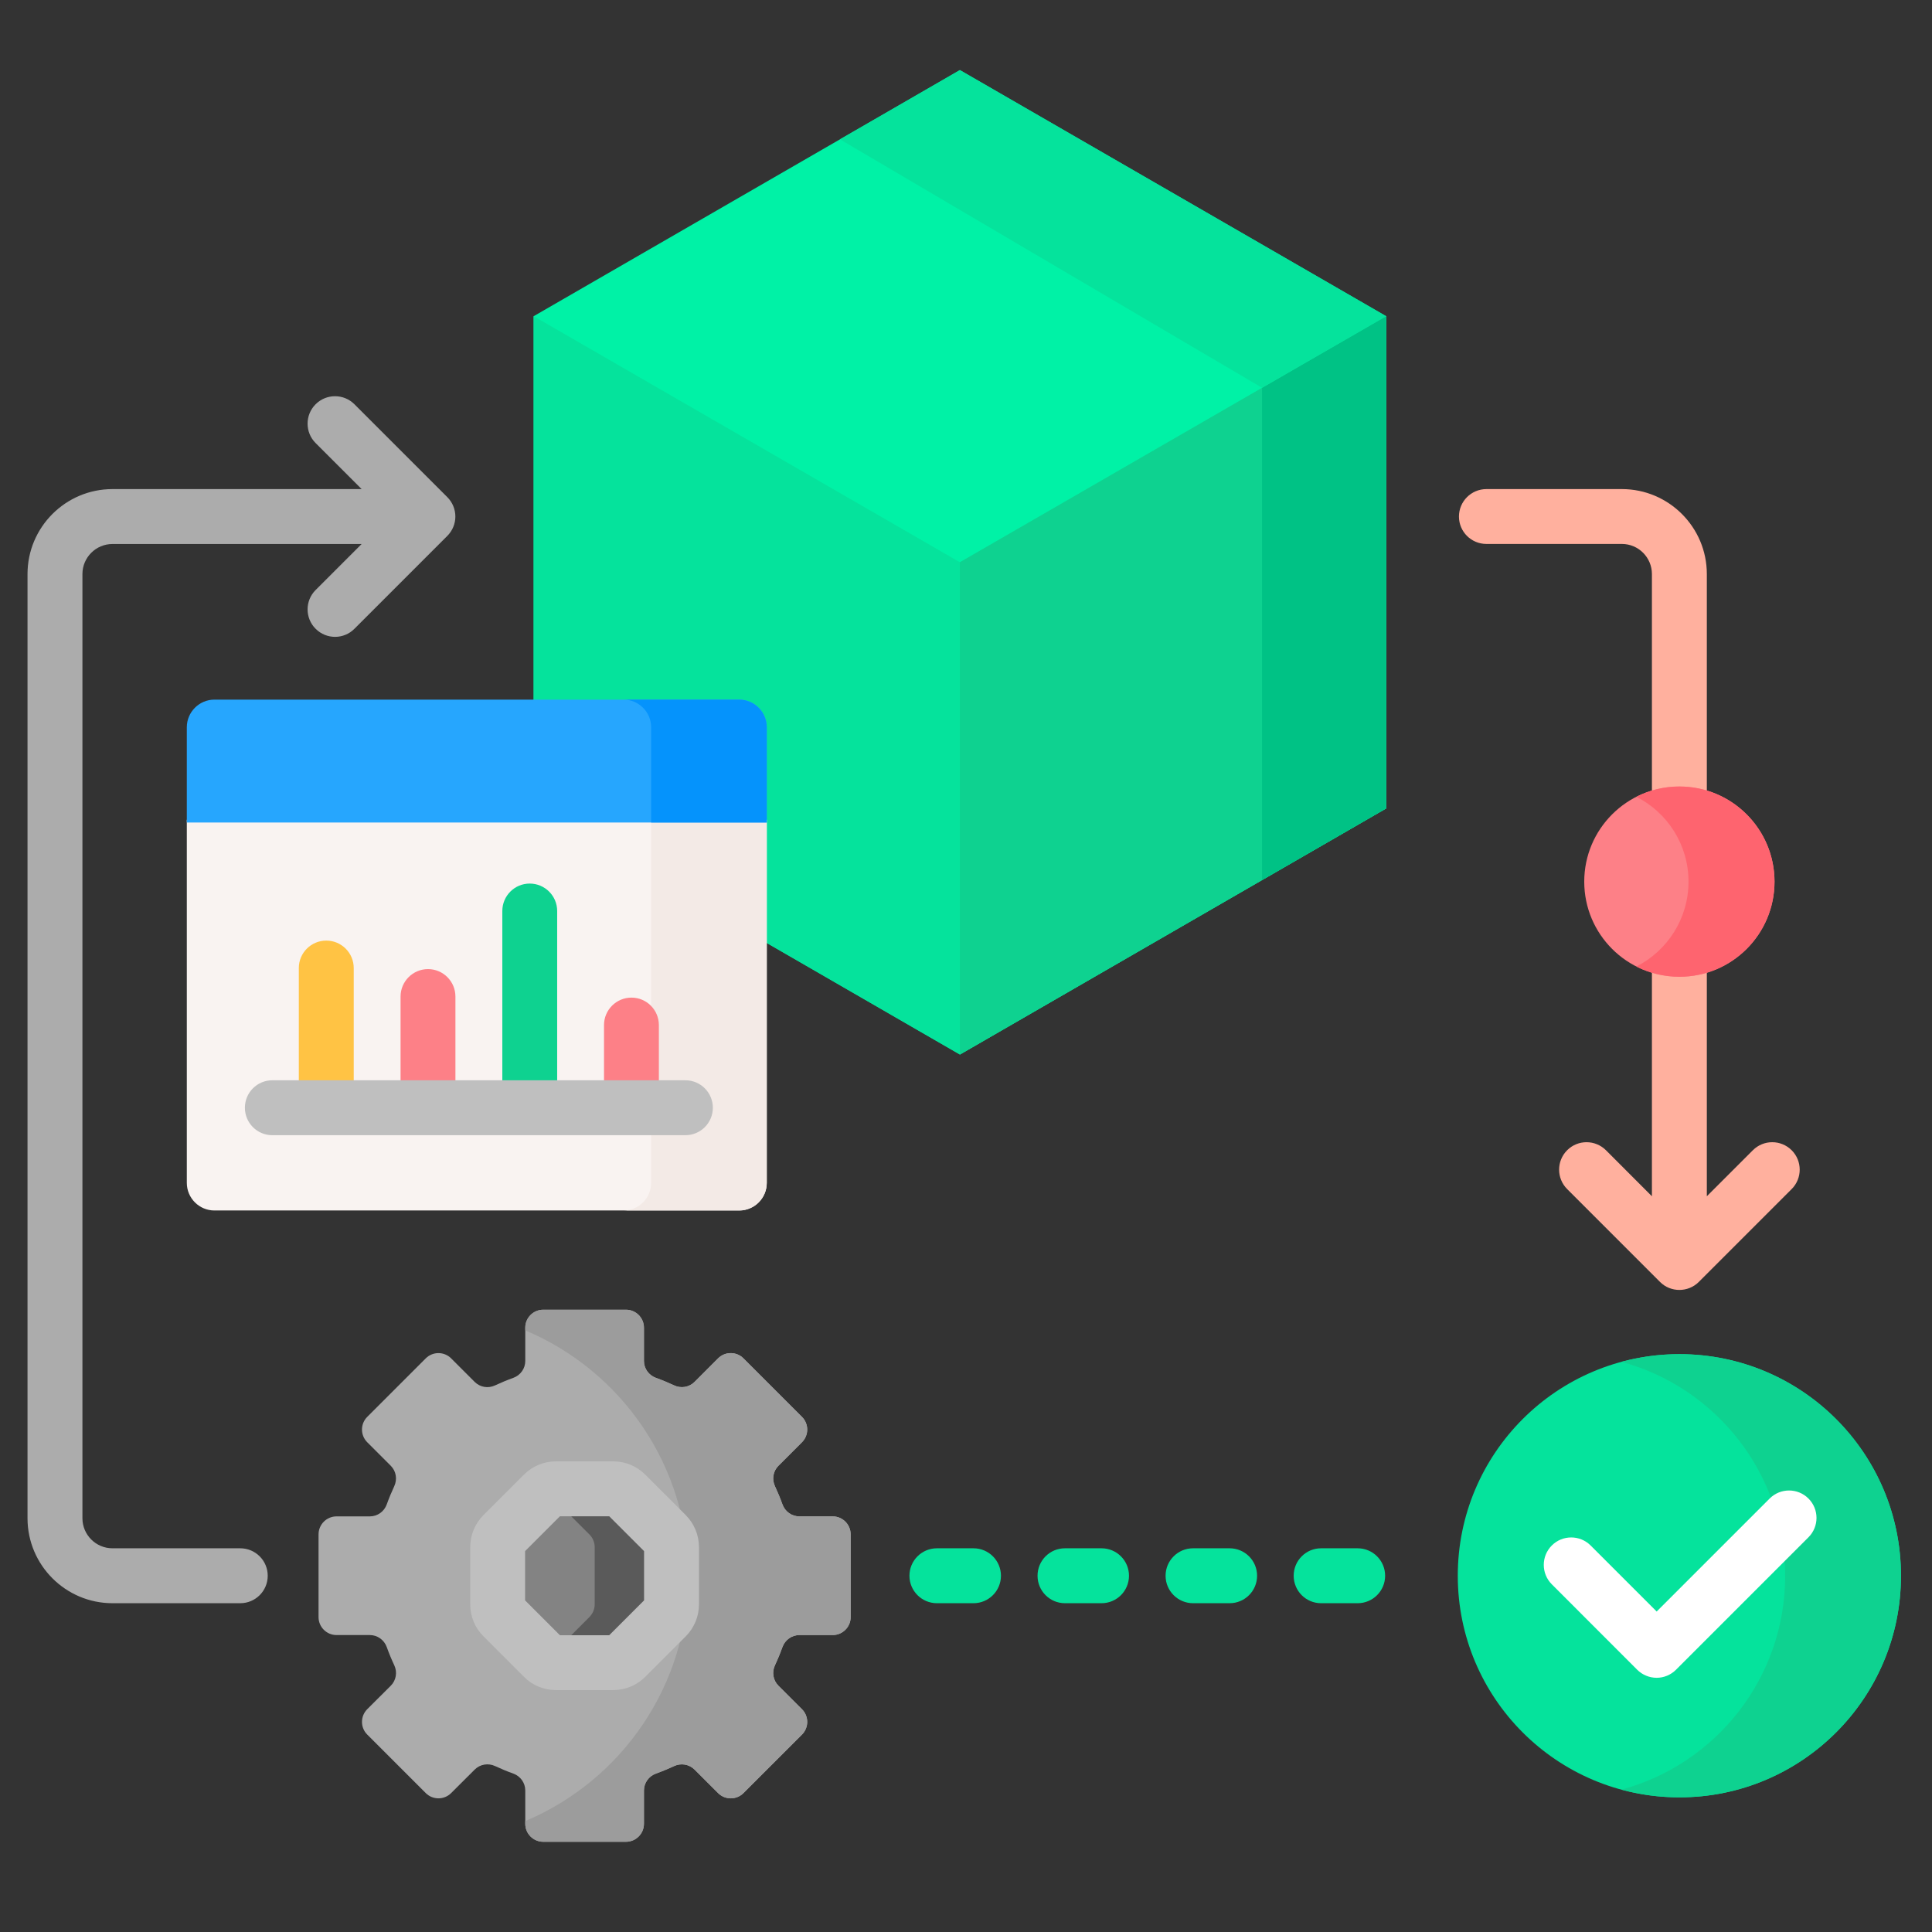
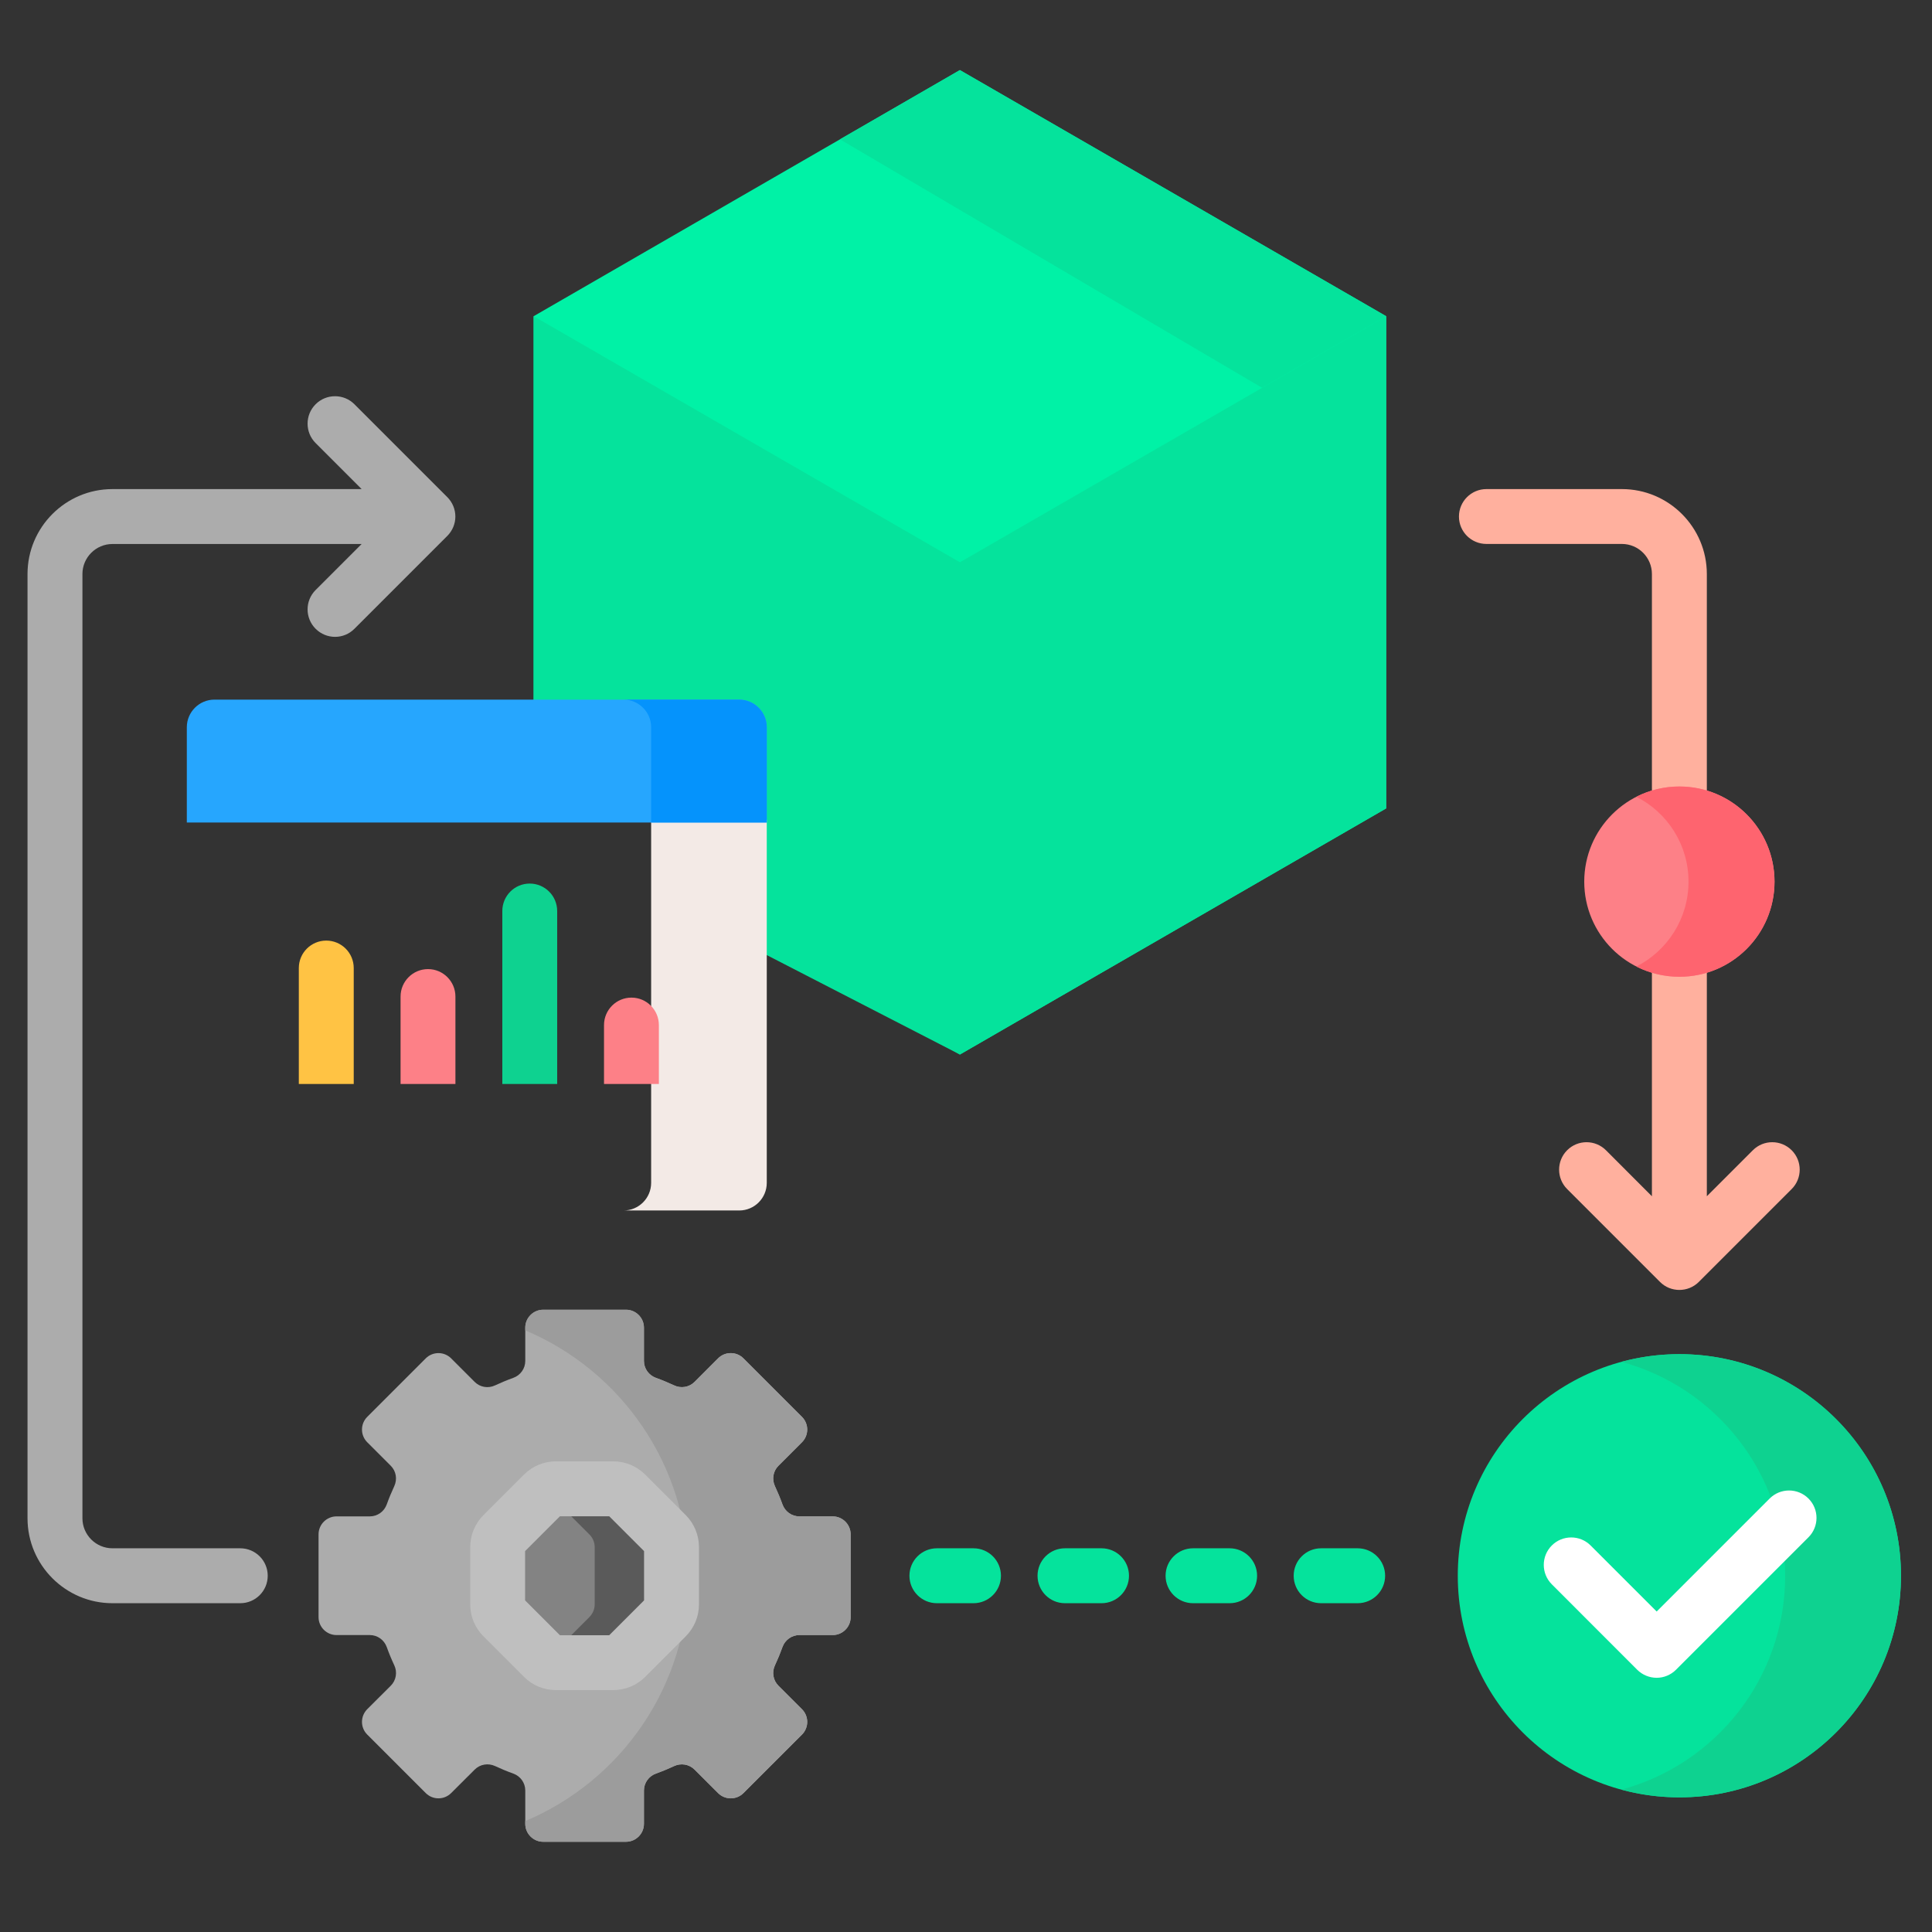
<svg xmlns="http://www.w3.org/2000/svg" width="33" height="33" viewBox="0 0 33 33" fill="none">
  <rect x="0" y="0" width="33" height="33" fill="#333333" stroke="none" />
  <g clip-path="url(#clip0_9945_179760)">
    <path d="M16.396 1.197L9.115 5.401V12.013H12.626C12.851 12.013 13.035 12.196 13.035 12.422V16.071L16.396 18.012L23.677 13.808V5.401L16.396 1.197Z" fill="#00F2A6" />
-     <path d="M23.677 5.401L16.396 9.604L9.115 5.401V12.013H12.626C12.851 12.013 13.035 12.197 13.035 12.422V16.071L16.396 18.012L23.677 13.808V5.401H23.677Z" fill="#05E39C" />
-     <path d="M23.677 5.401V13.808L16.395 18.012V9.604L23.677 5.401Z" fill="#0ED290" />
-     <path d="M21.557 15.032L23.677 13.808V5.401L21.557 6.625V15.032Z" fill="#00C285" />
+     <path d="M23.677 5.401L16.396 9.604L9.115 5.401V12.013H12.626V16.071L16.396 18.012L23.677 13.808V5.401H23.677Z" fill="#05E39C" />
    <path d="M23.677 5.401L16.395 1.197L14.347 2.38L21.557 6.624L23.677 5.401Z" fill="#05E39C" />
    <path d="M5.441 27.621V26.209C5.441 26.039 5.579 25.901 5.748 25.901H6.317C6.447 25.901 6.562 25.819 6.606 25.696C6.644 25.59 6.687 25.487 6.734 25.386C6.789 25.268 6.767 25.129 6.675 25.037L6.273 24.635C6.153 24.515 6.153 24.321 6.273 24.201L7.272 23.202C7.392 23.082 7.586 23.082 7.706 23.202L8.108 23.604C8.2 23.696 8.339 23.719 8.457 23.663C8.558 23.616 8.661 23.573 8.767 23.535C8.89 23.491 8.972 23.376 8.972 23.246V22.678C8.972 22.508 9.11 22.371 9.279 22.371H10.692C10.861 22.371 10.999 22.508 10.999 22.678V23.246C10.999 23.376 11.082 23.491 11.204 23.535C11.31 23.573 11.413 23.616 11.514 23.663C11.632 23.719 11.771 23.696 11.864 23.604L12.265 23.202C12.385 23.082 12.579 23.082 12.699 23.202L13.698 24.201C13.818 24.321 13.818 24.515 13.698 24.635L13.296 25.037C13.204 25.129 13.182 25.268 13.237 25.386C13.284 25.487 13.327 25.59 13.365 25.696C13.409 25.819 13.524 25.901 13.654 25.901H14.223C14.392 25.901 14.53 26.039 14.53 26.209V27.621C14.53 27.791 14.392 27.928 14.223 27.928H13.654C13.524 27.928 13.409 28.011 13.365 28.133C13.327 28.239 13.284 28.343 13.237 28.443C13.182 28.561 13.204 28.701 13.296 28.793L13.698 29.194C13.818 29.314 13.818 29.509 13.698 29.628L12.699 30.627C12.579 30.747 12.385 30.747 12.265 30.627L11.864 30.226C11.771 30.134 11.632 30.111 11.514 30.166C11.413 30.213 11.31 30.256 11.204 30.294C11.082 30.338 10.999 30.453 10.999 30.583V31.152C10.999 31.321 10.861 31.459 10.692 31.459H9.279C9.11 31.459 8.972 31.321 8.972 31.152V30.583C8.972 30.453 8.89 30.338 8.767 30.294C8.661 30.256 8.558 30.213 8.457 30.166C8.339 30.111 8.2 30.134 8.108 30.226L7.706 30.627C7.586 30.747 7.392 30.747 7.272 30.627L6.273 29.628C6.153 29.509 6.153 29.314 6.273 29.194L6.675 28.793C6.767 28.701 6.79 28.561 6.734 28.443C6.687 28.343 6.644 28.239 6.606 28.133C6.562 28.011 6.447 27.928 6.317 27.928H5.748C5.579 27.928 5.441 27.791 5.441 27.621Z" fill="#ACACAC" />
    <path d="M14.223 25.901H13.654C13.524 25.901 13.409 25.819 13.365 25.696C13.327 25.59 13.284 25.487 13.237 25.386C13.181 25.268 13.204 25.129 13.296 25.037L13.698 24.635C13.818 24.515 13.818 24.321 13.698 24.201L12.699 23.202C12.579 23.082 12.385 23.082 12.265 23.202L11.863 23.604C11.771 23.696 11.632 23.719 11.514 23.663C11.413 23.616 11.31 23.573 11.204 23.535C11.081 23.491 10.999 23.376 10.999 23.246V22.678C10.999 22.508 10.861 22.371 10.692 22.371H9.279C9.11 22.371 8.972 22.508 8.972 22.678V22.724C10.607 23.412 11.756 25.029 11.756 26.915C11.756 28.8 10.607 30.417 8.972 31.105V31.152C8.972 31.322 9.11 31.459 9.279 31.459H10.692C10.861 31.459 10.999 31.322 10.999 31.152V30.584C10.999 30.453 11.081 30.338 11.204 30.294C11.31 30.256 11.413 30.214 11.514 30.166C11.632 30.111 11.771 30.134 11.863 30.226L12.265 30.627C12.385 30.747 12.579 30.747 12.699 30.627L13.698 29.629C13.818 29.509 13.818 29.314 13.698 29.195L13.296 28.793C13.204 28.701 13.181 28.561 13.237 28.444C13.284 28.343 13.327 28.239 13.365 28.133C13.409 28.011 13.524 27.928 13.654 27.928H14.223C14.392 27.928 14.53 27.791 14.53 27.621V26.209C14.53 26.039 14.392 25.901 14.223 25.901Z" fill="#9C9C9C" />
    <path d="M9.497 25.43H10.473C10.555 25.43 10.633 25.462 10.69 25.52L11.38 26.21C11.438 26.267 11.47 26.346 11.47 26.427V27.403C11.47 27.484 11.438 27.562 11.38 27.62L10.69 28.31C10.633 28.367 10.555 28.4 10.473 28.4H9.497C9.416 28.4 9.338 28.367 9.28 28.31L8.59 27.62C8.533 27.562 8.5 27.484 8.5 27.403V26.427C8.5 26.346 8.533 26.267 8.59 26.21L9.28 25.52C9.338 25.462 9.416 25.43 9.497 25.43Z" fill="#838383" />
    <path d="M11.38 26.21L10.691 25.52C10.633 25.462 10.555 25.43 10.473 25.43H9.498C9.437 25.43 9.379 25.448 9.329 25.48C9.346 25.492 9.363 25.505 9.378 25.52L10.068 26.21C10.125 26.267 10.158 26.345 10.158 26.427V27.403C10.158 27.484 10.125 27.562 10.068 27.62L9.378 28.31C9.363 28.325 9.346 28.338 9.329 28.349C9.379 28.382 9.437 28.4 9.498 28.4H10.473C10.555 28.4 10.633 28.367 10.691 28.31L11.38 27.62C11.438 27.562 11.47 27.484 11.47 27.403V26.427C11.47 26.346 11.438 26.267 11.38 26.21Z" fill="#5A5A5A" />
    <path d="M10.473 28.868H9.497C9.29 28.868 9.095 28.788 8.949 28.641L8.259 27.951C8.112 27.805 8.032 27.61 8.032 27.403V26.427C8.032 26.22 8.112 26.025 8.259 25.878L8.949 25.188C9.095 25.042 9.29 24.961 9.497 24.961H10.473C10.68 24.961 10.875 25.042 11.022 25.188L11.712 25.878C11.858 26.025 11.939 26.22 11.939 26.427V27.403C11.939 27.61 11.858 27.805 11.712 27.951L11.022 28.641C10.875 28.788 10.681 28.868 10.473 28.868ZM9.564 27.931H10.406L11.001 27.336V26.494L10.406 25.899H9.564L8.969 26.494V27.336L9.564 27.931Z" fill="#BFBFBF" />
    <path d="M23.19 27.384H22.565C22.306 27.384 22.097 27.174 22.097 26.915C22.097 26.656 22.306 26.446 22.565 26.446H23.19C23.449 26.446 23.659 26.656 23.659 26.915C23.659 27.174 23.449 27.384 23.19 27.384ZM21.003 27.384H20.378C20.119 27.384 19.909 27.174 19.909 26.915C19.909 26.656 20.119 26.446 20.378 26.446H21.003C21.262 26.446 21.472 26.656 21.472 26.915C21.472 27.174 21.262 27.384 21.003 27.384ZM18.815 27.384H18.19C17.931 27.384 17.722 27.174 17.722 26.915C17.722 26.656 17.931 26.446 18.19 26.446H18.815C19.074 26.446 19.284 26.656 19.284 26.915C19.284 27.174 19.074 27.384 18.815 27.384ZM16.628 27.384H16.003C15.744 27.384 15.534 27.174 15.534 26.915C15.534 26.656 15.744 26.446 16.003 26.446H16.628C16.887 26.446 17.097 26.656 17.097 26.915C17.097 27.174 16.887 27.384 16.628 27.384Z" fill="#05E39C" />
    <path d="M7.64 8.491L6.054 6.905C5.871 6.722 5.574 6.722 5.391 6.905C5.208 7.088 5.208 7.385 5.391 7.568L6.177 8.354H1.921C1.121 8.354 0.47 9.005 0.47 9.805V25.933C0.47 26.733 1.121 27.384 1.921 27.384H4.104C4.363 27.384 4.573 27.174 4.573 26.915C4.573 26.656 4.363 26.446 4.104 26.446H1.921C1.638 26.446 1.408 26.216 1.408 25.933V9.805C1.408 9.522 1.638 9.292 1.921 9.292H6.177L5.391 10.078C5.208 10.261 5.208 10.557 5.391 10.74C5.483 10.832 5.603 10.878 5.723 10.878C5.843 10.878 5.963 10.832 6.054 10.74L7.64 9.154C7.728 9.066 7.778 8.947 7.778 8.823C7.778 8.698 7.728 8.579 7.64 8.491Z" fill="#ACACAC" />
    <path d="M28.216 9.805V13.568C28.365 13.522 28.522 13.496 28.685 13.496C28.849 13.496 29.006 13.522 29.154 13.568V9.805C29.154 9.005 28.503 8.354 27.703 8.354H25.389C25.13 8.354 24.92 8.564 24.92 8.823C24.92 9.082 25.13 9.291 25.389 9.291H27.703C27.986 9.291 28.216 9.522 28.216 9.805Z" fill="#FFB09E" />
    <path d="M30.603 19.647C30.419 19.464 30.123 19.464 29.94 19.647L29.154 20.433V16.55C29.006 16.596 28.848 16.622 28.685 16.622C28.522 16.622 28.364 16.596 28.216 16.55V20.433L27.431 19.647C27.247 19.464 26.951 19.464 26.768 19.647C26.585 19.83 26.585 20.127 26.768 20.31L28.354 21.896C28.445 21.988 28.565 22.033 28.685 22.033C28.805 22.033 28.925 21.988 29.017 21.896L30.603 20.31C30.786 20.127 30.786 19.83 30.603 19.647Z" fill="#FFB09E" />
    <path d="M28.685 30.7C30.776 30.7 32.47 29.005 32.47 26.915C32.47 24.825 30.776 23.13 28.685 23.13C26.595 23.13 24.9 24.825 24.9 26.915C24.9 29.005 26.595 30.7 28.685 30.7Z" fill="#05E39C" />
    <path d="M28.686 23.13C28.343 23.13 28.012 23.176 27.696 23.261C29.307 23.696 30.492 25.167 30.492 26.915C30.492 28.663 29.307 30.133 27.696 30.568C28.012 30.654 28.343 30.7 28.686 30.7C30.776 30.7 32.47 29.005 32.47 26.915C32.47 24.824 30.776 23.13 28.686 23.13Z" fill="#0ED290" />
    <path d="M28.297 28.658C28.173 28.658 28.053 28.608 27.965 28.521L26.506 27.061C26.323 26.878 26.323 26.581 26.506 26.398C26.689 26.215 26.986 26.215 27.169 26.398L28.297 27.526L30.227 25.596C30.41 25.413 30.707 25.413 30.89 25.596C31.073 25.779 31.073 26.075 30.89 26.258L28.628 28.52C28.54 28.608 28.421 28.658 28.297 28.658Z" fill="white" />
-     <path d="M3.191 14.002V20.204C3.191 20.465 3.403 20.676 3.663 20.676H12.626C12.886 20.676 13.097 20.465 13.097 20.204V14.002H3.191Z" fill="#F9F3F1" />
    <path d="M11.122 14.002V20.204C11.122 20.465 10.91 20.676 10.65 20.676H12.626C12.886 20.676 13.097 20.465 13.097 20.204V14.002H11.122Z" fill="#F3EAE6" />
    <path d="M13.097 14.049H3.191V12.422C3.191 12.162 3.403 11.95 3.663 11.95H12.626C12.886 11.95 13.097 12.162 13.097 12.422V14.049H13.097Z" fill="#26A6FE" />
    <path d="M12.626 11.95H10.65C10.91 11.95 11.122 12.162 11.122 12.422V14.049H13.097V12.422C13.097 12.162 12.886 11.95 12.626 11.95Z" fill="#0593FC" />
    <path d="M6.042 18.515V16.535C6.042 16.276 5.832 16.066 5.573 16.066C5.314 16.066 5.104 16.276 5.104 16.535V18.515H6.042Z" fill="#FFC344" />
    <path d="M7.779 18.515V17.022C7.779 16.763 7.569 16.553 7.311 16.553C7.052 16.553 6.842 16.763 6.842 17.022V18.515H7.779Z" fill="#FD8087" />
    <path d="M9.517 18.515V15.561C9.517 15.302 9.307 15.092 9.048 15.092C8.789 15.092 8.58 15.302 8.58 15.561V18.515L9.517 18.515Z" fill="#0ED290" />
    <path d="M11.254 18.515V17.509C11.254 17.25 11.044 17.04 10.786 17.04C10.527 17.04 10.317 17.25 10.317 17.509V18.515H11.254Z" fill="#FD8087" />
    <path d="M28.685 16.684C29.582 16.684 30.31 15.957 30.31 15.059C30.31 14.162 29.582 13.434 28.685 13.434C27.788 13.434 27.06 14.162 27.06 15.059C27.06 15.957 27.788 16.684 28.685 16.684Z" fill="#FD8087" />
    <path d="M28.685 13.434C28.421 13.434 28.171 13.498 27.951 13.61C28.479 13.878 28.841 14.426 28.841 15.059C28.841 15.692 28.479 16.24 27.951 16.509C28.171 16.62 28.421 16.684 28.685 16.684C29.583 16.684 30.31 15.957 30.31 15.059C30.31 14.162 29.583 13.434 28.685 13.434Z" fill="#FE646F" />
-     <path d="M11.707 19.39H4.651C4.392 19.39 4.183 19.18 4.183 18.921C4.183 18.662 4.392 18.452 4.651 18.452H11.707C11.966 18.452 12.176 18.662 12.176 18.921C12.176 19.18 11.966 19.39 11.707 19.39Z" fill="#BFBFBF" />
  </g>
  <defs>
    <clipPath id="clip0_9945_179760">
      <rect width="32" height="32" fill="white" transform="translate(0.47 0.328)" />
    </clipPath>
  </defs>
</svg>